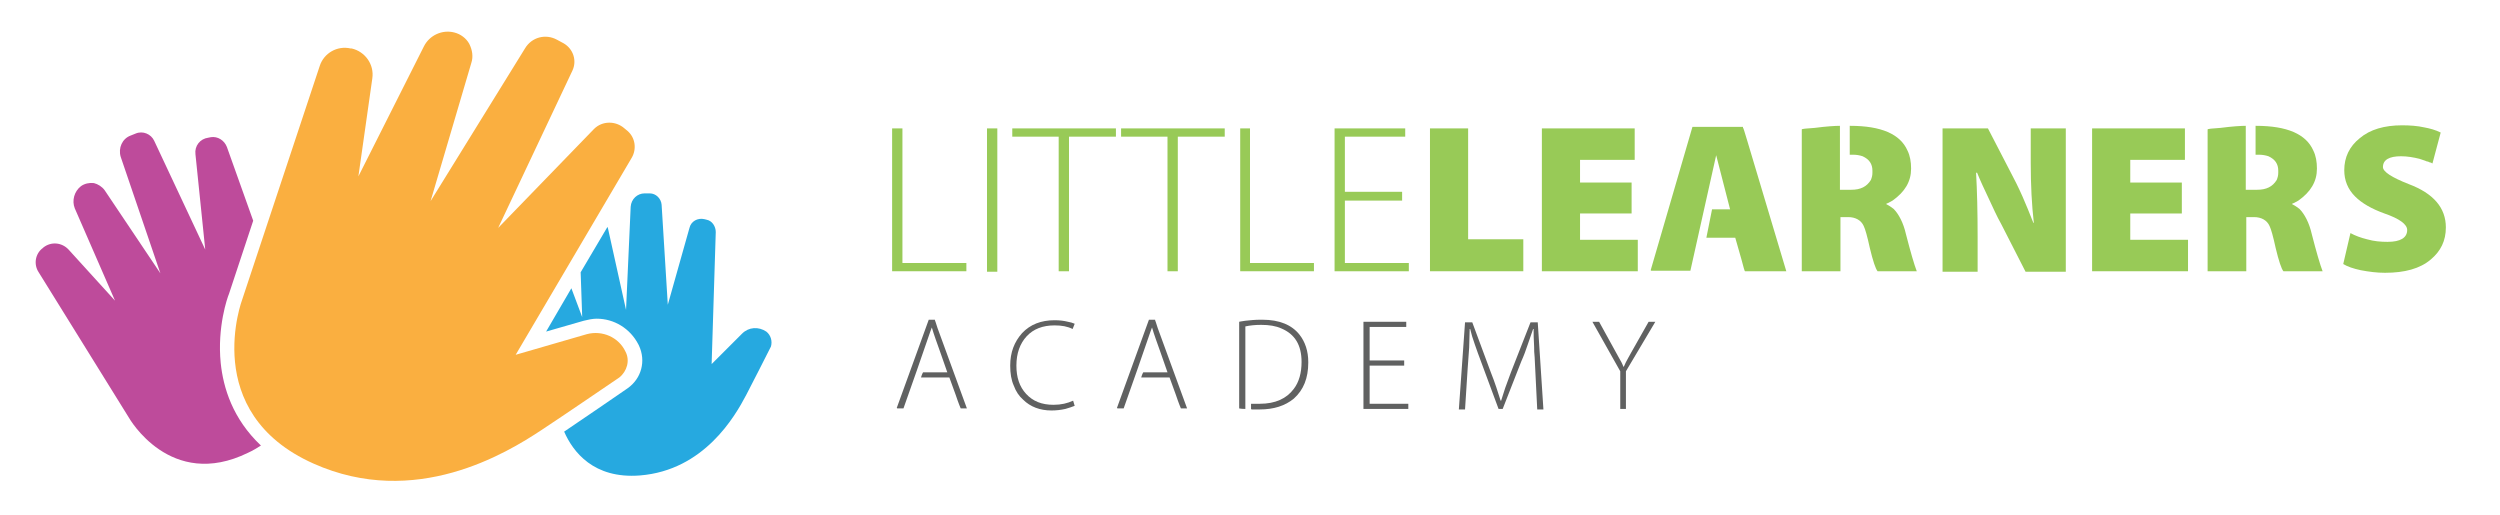
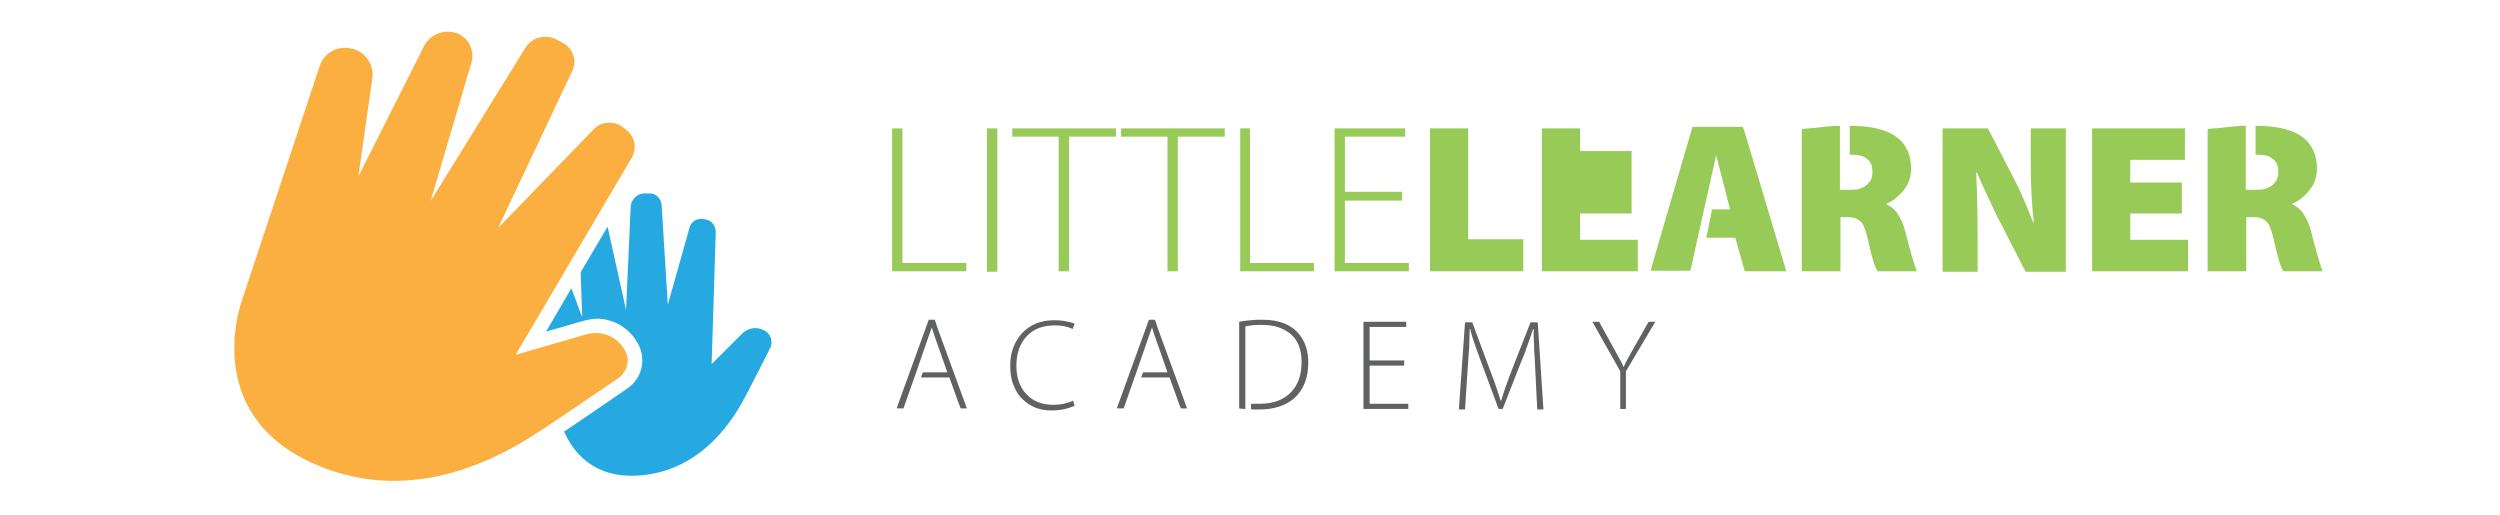
<svg xmlns="http://www.w3.org/2000/svg" version="1.1" id="Layer_1" x="0px" y="0px" viewBox="0 0 484.8 99.9" style="enable-background:new 0 0 484.8 99.9;" xml:space="preserve">
  <style type="text/css">
	.st0{fill:#0B172D;}
	.st1{fill:url(#SVGID_1_);}
	.st2{fill:#98CA57;}
	.st3{fill:#606161;}
	.st4{fill:#3F8AC9;}
	.st5{fill:#E6E7E8;}
	.st6{fill:#FAAF40;}
	.st7{fill:#BE4B9B;}
	.st8{fill:#26A9E0;}
	.st9{fill:url(#SVGID_2_);}
	.st10{opacity:0.77;fill:#0B172D;}
	.st11{clip-path:url(#SVGID_6_);}
	.st12{fill:none;}
	.st13{clip-path:url(#SVGID_12_);}
	.st14{clip-path:url(#SVGID_16_);}
	.st15{clip-path:url(#SVGID_20_);}
</style>
  <g>
    <g>
      <path class="st6" d="M121.3,68.2L121.3,68.2c-1.3-2.8-4.5-4.2-7.5-3.4l-13.8,4l22.5-38.2c1-1.7,0.7-3.9-0.8-5.2l-0.6-0.5    c-1.7-1.5-4.3-1.5-5.9,0.1L96.6,44.2L111,13.7c0.9-1.9,0.2-4.2-1.7-5.3l-1.3-0.7c-2.2-1.2-4.9-0.5-6.2,1.7L83.5,39l7.9-26.8    c0.4-1.2,0.2-2.5-0.4-3.7c-0.6-1.1-1.7-1.9-2.9-2.2c-2.3-0.6-4.8,0.5-5.9,2.7L69.5,34.2l2.7-19c0.4-2.7-1.4-5.2-4-5.8l-0.2,0    c-2.6-0.6-5.2,0.9-6,3.4l-15,45.2c0,0-8.4,22,13.8,31.9c19.7,8.8,37.4-2,44.2-6.5c4.7-3.1,11.4-7.7,15.1-10.2    C121.6,72,122.2,69.9,121.3,68.2z" />
      <g>
-         <path class="st7" d="M42.8,70.4c-0.7-7,1.3-12.7,1.6-13.4l4.7-14.2L44,28.5c-0.5-1.3-1.8-2.1-3.1-1.9l-0.5,0.1     c-1.6,0.2-2.7,1.6-2.5,3.2l1.9,18.5l-9.9-21.1c-0.6-1.3-2.2-2-3.6-1.4l-1,0.4c-1.6,0.6-2.4,2.4-1.9,4.1L31.1,53L20.3,36.9     c-0.5-0.7-1.3-1.2-2.1-1.4c-0.9-0.1-1.8,0.1-2.5,0.6c-1.3,1-1.8,2.8-1.2,4.3l7.8,17.9l-9-9.9c-1.3-1.4-3.4-1.6-4.9-0.4l-0.1,0.1     c-1.5,1.1-1.8,3.2-0.8,4.7L25,81c0,0,8,14.2,23.1,6.8c0.9-0.4,1.7-0.9,2.5-1.4C45.1,81.2,43.3,75.2,42.8,70.4z" />
-       </g>
+         </g>
      <path class="st8" d="M148.6,64.3L148.6,64.3c-1.5-1-3.4-0.9-4.7,0.4l-5.9,5.9l0.8-25.6c0-1.1-0.7-2.2-1.8-2.4l-0.4-0.1    c-1.3-0.3-2.6,0.4-2.9,1.7l-4.2,14.9l-1.2-19.4c-0.1-1.2-1.1-2.2-2.3-2.2H125c-1.4,0-2.6,1.1-2.7,2.6l-0.9,20l-3.5-15.8    c0-0.1-0.1-0.2-0.1-0.3l-5.2,8.8l0.3,8.7l-2.1-5.6l-4.9,8.4l7.3-2.1c0.8-0.2,1.7-0.4,2.5-0.4c3.4,0,6.5,1.9,8.1,5l0,0l0.1,0.2    c1.4,3,0.5,6.4-2.2,8.3c-2.9,2-8,5.5-12.3,8.4c1.7,3.9,5.7,9.2,14.7,8.5c12.4-1,18.4-11.4,20.6-15.6c1.5-2.9,3.6-7,4.8-9.4    C149.8,66.2,149.5,65,148.6,64.3z" />
    </g>
  </g>
  <g>
    <path class="st2" d="M173,24.9h2V51h12.4v1.6H173V24.9z" />
    <path class="st2" d="M193.4,24.9v27.8h-2V24.9H193.4z" />
    <path class="st2" d="M205.4,26.5h-9.1v-1.6h20.1v1.6h-9.1v26.1h-2V26.5z" />
    <path class="st2" d="M226.5,26.5h-9.1v-1.6h20.1v1.6h-9.1v26.1h-2V26.5z" />
    <path class="st2" d="M240.4,24.9h2V51h12.4v1.6h-14.3V24.9z" />
    <path class="st2" d="M271.9,38.9h-11.1V51h12.4v1.6h-14.4V24.9h13.7v1.6h-11.7v10.7h11.1V38.9z" />
    <path class="st2" d="M277.2,24.9h7.5v21.5h10.7v6.2h-18.1V24.9z" />
-     <path class="st2" d="M316.4,41.4h-10v5.1h11.2v6.1H299V24.9h18V31h-10.6v4.4h10V41.4z" />
+     <path class="st2" d="M316.4,41.4h-10v5.1h11.2v6.1H299V24.9h18h-10.6v4.4h10V41.4z" />
    <path class="st2" d="M338,24.8c0.1,0,0.3,0.8,0.8,2.4l7.6,25.4l0,0h-8c-0.1,0-0.3-0.8-0.7-2.3l-1.2-4.2h-5.6v0l1.1-5.5h3.5   l-2.7-10.5h0l-5,22.4l0,0h-7.6l-0.1-0.1l8.1-27.8H338z" />
    <path class="st2" d="M356.8,24.4L356.8,24.4l0,12.4h2.2c1.8,0,3-0.6,3.8-1.9c0.2-0.5,0.3-0.9,0.3-1.4v-0.4c0-1.3-0.6-2.2-1.9-2.8   c-0.6-0.2-1.2-0.3-1.9-0.3h-0.6l0,0v-5.5l0-0.1h0.1c6,0,9.7,1.6,11.1,4.8c0.5,1,0.7,2.2,0.7,3.5c0,2.5-1.2,4.5-3.6,6.2   c-0.7,0.4-1.1,0.6-1.2,0.6v0.1c0.6,0.3,1,0.6,1.4,0.9c1,1,1.9,2.7,2.4,4.9c0.9,3.5,1.6,5.9,2.1,7.2h0h-7.6c-0.4-0.5-0.9-2-1.5-4.5   c-0.5-2.3-0.9-3.7-1.2-4.3c-0.5-1.1-1.6-1.7-3-1.7h-1.5v10.5l-0.1,0h-7.3l-0.1,0V25.1c0-0.1,0.8-0.2,2.5-0.3   C354.2,24.5,355.9,24.4,356.8,24.4z" />
    <path class="st2" d="M376.7,52.7V24.9h8.8l4.4,8.5c0.7,1.3,1.5,2.9,2.3,4.7c0.7,1.6,1.4,3.3,2.1,5.1h0.1c-0.4-3.4-0.6-7.3-0.6-11.7   v-6.6h6.8v27.8h-7.8l-4.7-9.2c-0.9-1.6-1.6-3.2-2.4-4.9c-0.9-1.9-1.7-3.6-2.3-5.1h-0.2c0.2,3.5,0.3,7.6,0.3,12.4v6.8H376.7z" />
    <path class="st2" d="M423.1,41.4h-10v5.1h11.2v6.1h-18.6V24.9h18V31h-10.6v4.4h10V41.4z" />
    <path class="st2" d="M435.5,24.4L435.5,24.4l0,12.4h2.2c1.8,0,3-0.6,3.8-1.9c0.2-0.5,0.3-0.9,0.3-1.4v-0.4c0-1.3-0.6-2.2-1.9-2.8   c-0.6-0.2-1.2-0.3-1.9-0.3h-0.6l0,0v-5.5l0-0.1h0.1c6,0,9.7,1.6,11.1,4.8c0.5,1,0.7,2.2,0.7,3.5c0,2.5-1.2,4.5-3.6,6.2   c-0.7,0.4-1.1,0.6-1.2,0.6v0.1c0.6,0.3,1,0.6,1.4,0.9c1,1,1.9,2.7,2.4,4.9c0.9,3.5,1.6,5.9,2.1,7.2h0h-7.6c-0.4-0.5-0.9-2-1.5-4.5   c-0.5-2.3-0.9-3.7-1.2-4.3c-0.5-1.1-1.6-1.7-3-1.7h-1.5v10.5l-0.1,0h-7.3l-0.1,0V25.1c0-0.1,0.8-0.2,2.5-0.3   C432.9,24.5,434.6,24.4,435.5,24.4z" />
-     <path class="st2" d="M455.8,45.2c0.9,0.5,2,0.9,3.2,1.2c1.4,0.4,2.7,0.5,4,0.5c2.5,0,3.8-0.8,3.8-2.3c0-1.1-1.5-2.2-4.4-3.2   c-2.5-0.9-4.4-2-5.7-3.3c-1.4-1.4-2.1-3.1-2.1-5.1c0-2.5,1-4.6,3-6.2c2-1.7,4.8-2.5,8.2-2.5c1.5,0,3,0.1,4.3,0.4   c1.1,0.2,2.2,0.5,3.2,1l-1.6,6c-0.2-0.1-0.3-0.2-0.5-0.2c-0.2-0.1-0.4-0.2-0.6-0.2c-0.4-0.2-0.9-0.3-1.4-0.5   c-1.2-0.3-2.4-0.5-3.6-0.5c-2.3,0-3.5,0.7-3.5,2.1c0,0.9,1.7,2,5,3.3c4.8,1.8,7.2,4.6,7.2,8.4c0,2.6-1,4.6-2.9,6.2   c-2.1,1.8-5.1,2.6-8.9,2.6c-1.6,0-3.1-0.2-4.7-0.5c-1.4-0.3-2.6-0.7-3.4-1.2L455.8,45.2z" />
  </g>
  <g>
    <g>
      <path class="st3" d="M181.3,62.1c0,0,0.2,0.5,0.5,1.5l5.7,15.6l0,0h-1.2c0,0-0.4-0.9-1-2.7l-1.2-3.3h-5.5h0c0.2-0.7,0.4-1,0.4-1    h4.7l-1.4-4c-0.6-1.7-1.2-3.3-1.6-4.7c0,0-0.1,0.3-0.3,0.8c-1.7,4.9-3.4,9.9-5.2,14.9h-1.2l-0.1-0.1l6.2-17.1H181.3z" />
      <path class="st3" d="M208.4,78.7c-0.5,0.2-1.1,0.4-1.8,0.6c-0.9,0.2-1.8,0.3-2.7,0.3c-2.2,0-4.1-0.7-5.5-2.1    c-0.8-0.7-1.4-1.6-1.8-2.7c-0.5-1.1-0.7-2.4-0.7-3.9c0-2.6,0.8-4.6,2.3-6.3c1.6-1.7,3.7-2.5,6.3-2.5c1,0,1.8,0.1,2.6,0.3    c0.3,0.1,0.6,0.1,0.8,0.2c0.2,0.1,0.4,0.1,0.5,0.2l-0.4,1c-1-0.5-2.1-0.7-3.5-0.7c-2.3,0-4.1,0.7-5.4,2.1c-1.3,1.4-2,3.3-2,5.7    c0,2.3,0.6,4.1,1.9,5.5c1.3,1.4,3,2.1,5.3,2.1c1.5,0,2.7-0.3,3.8-0.8L208.4,78.7z" />
      <path class="st3" d="M224,62.1c0,0,0.2,0.5,0.5,1.5l5.7,15.6l0,0h-1.2c0,0-0.4-0.9-1-2.7l-1.2-3.3h-5.5h0c0.2-0.7,0.4-1,0.4-1h4.7    l-1.4-4c-0.6-1.7-1.2-3.3-1.6-4.7c0,0-0.1,0.3-0.3,0.8c-1.7,4.9-3.4,9.9-5.2,14.9h-1.2l-0.1-0.1l6.2-17.1H224z" />
      <path class="st3" d="M244.4,62h0.4c3.3,0,5.7,1,7.2,2.9c1.1,1.4,1.7,3.2,1.7,5.3v0.1c0,3-0.9,5.3-2.8,7c-1.7,1.4-3.9,2.1-6.6,2.1    h-1.6l-0.1-0.1v-1l0,0v0l0.8,0h0.9c3,0,5.2-1,6.6-2.9c1-1.3,1.5-3.1,1.5-5.2c0-3.3-1.3-5.4-3.9-6.5c-1.1-0.5-2.4-0.7-3.9-0.7h-0.1    c-1.1,0-2.1,0.1-3,0.3v16h0v0c-0.8,0-1.2-0.1-1.2-0.1V62.4c0,0,0.4-0.1,1.2-0.2C242.4,62.1,243.4,62,244.4,62z" />
      <path class="st3" d="M272.3,70.9h-6.7v7.4h7.5v1h-8.7V62.4h8.3v1h-7.1v6.5h6.7V70.9z" />
      <path class="st3" d="M297.6,69.3c-0.1-0.8-0.1-1.5-0.1-2c-0.1-1.5-0.1-2.7-0.1-3.5h-0.1l-1,2.9c-0.4,1.2-0.8,2.3-1.3,3.4l-3.6,9.2    h-0.8l-4-10.8l-0.6-1.7c-0.4-1.1-0.7-2.1-0.9-3h-0.1l-0.1,3.6c-0.1,1.5-0.2,2.8-0.3,4.2l-0.5,7.8h-1.2l1.2-16.9h1.4l3.6,9.7    c0.8,2,1.4,3.9,1.9,5.5h0.1c0.2-0.7,0.5-1.5,0.8-2.5l1.1-3l3.8-9.7h1.4l1.1,16.9h-1.2L297.6,69.3z" />
      <path class="st3" d="M314.2,79.3V72l-5.4-9.6h1.3l3.8,6.9c0.4,0.7,0.7,1.2,0.9,1.8h0.1c0.2-0.5,0.5-1.1,0.9-1.8    c0.1-0.2,0.3-0.5,0.5-0.9l3.4-6h1.3l-5.7,9.6v7.3H314.2z" />
    </g>
  </g>
</svg>